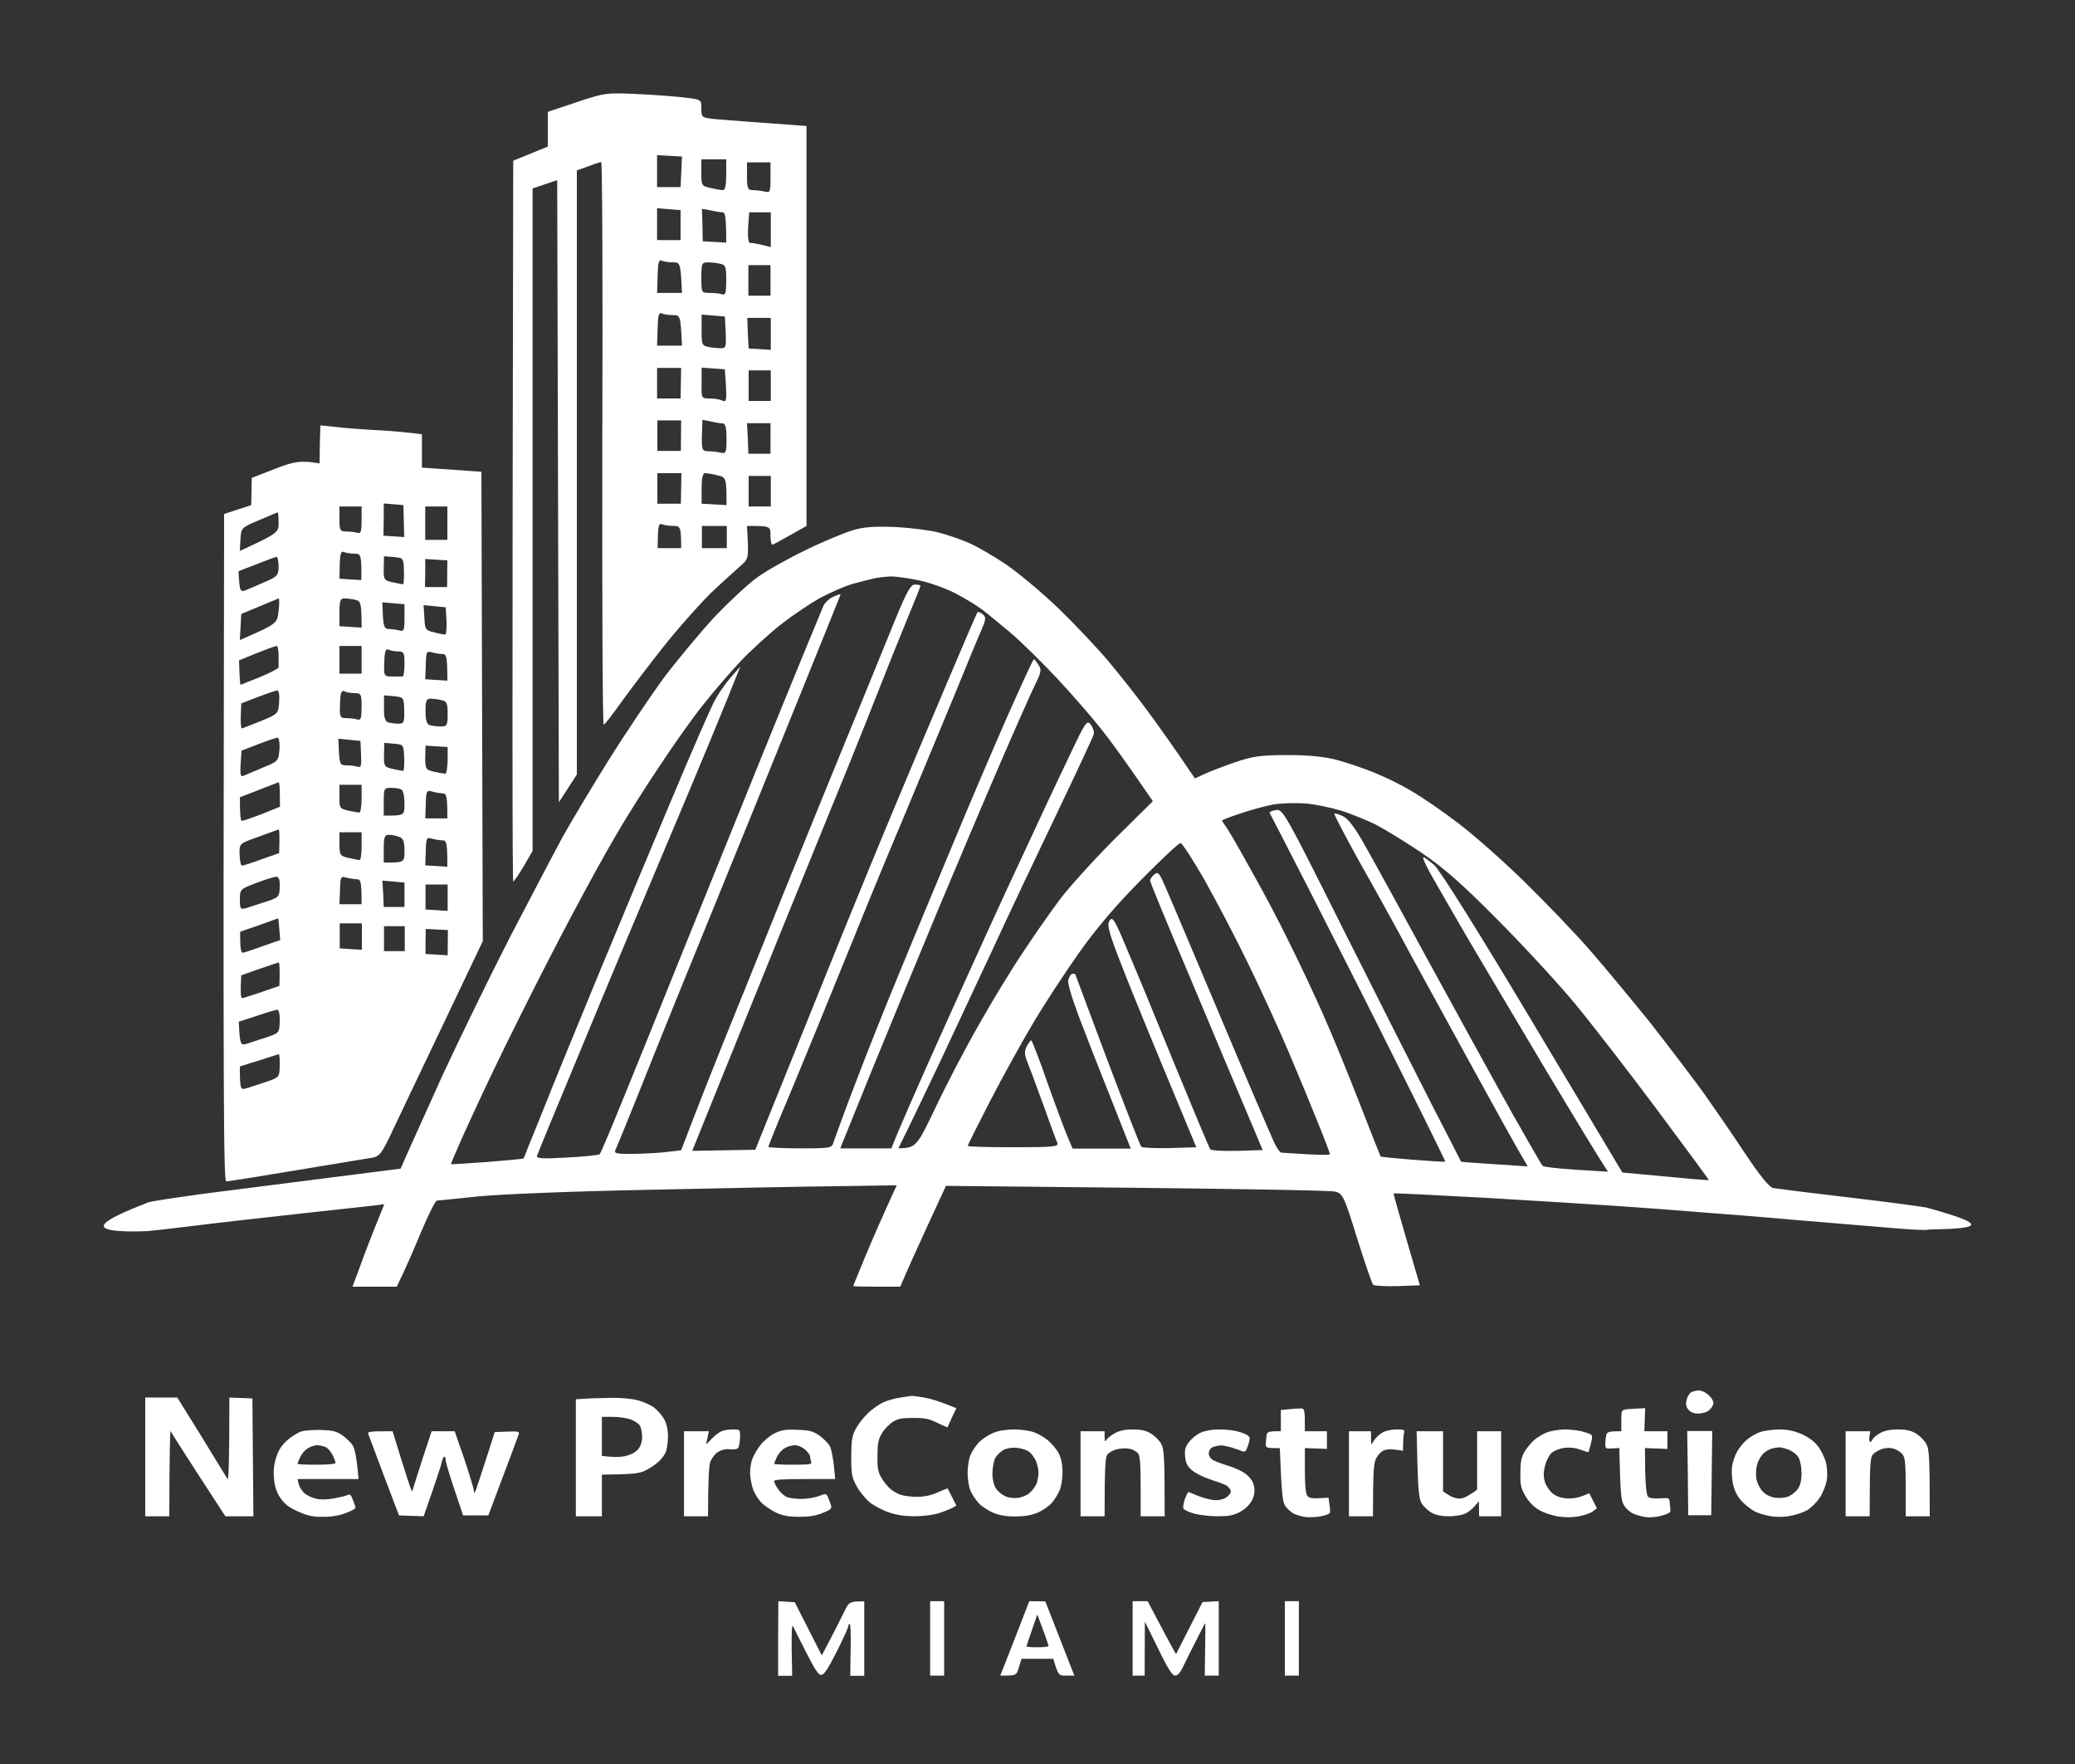
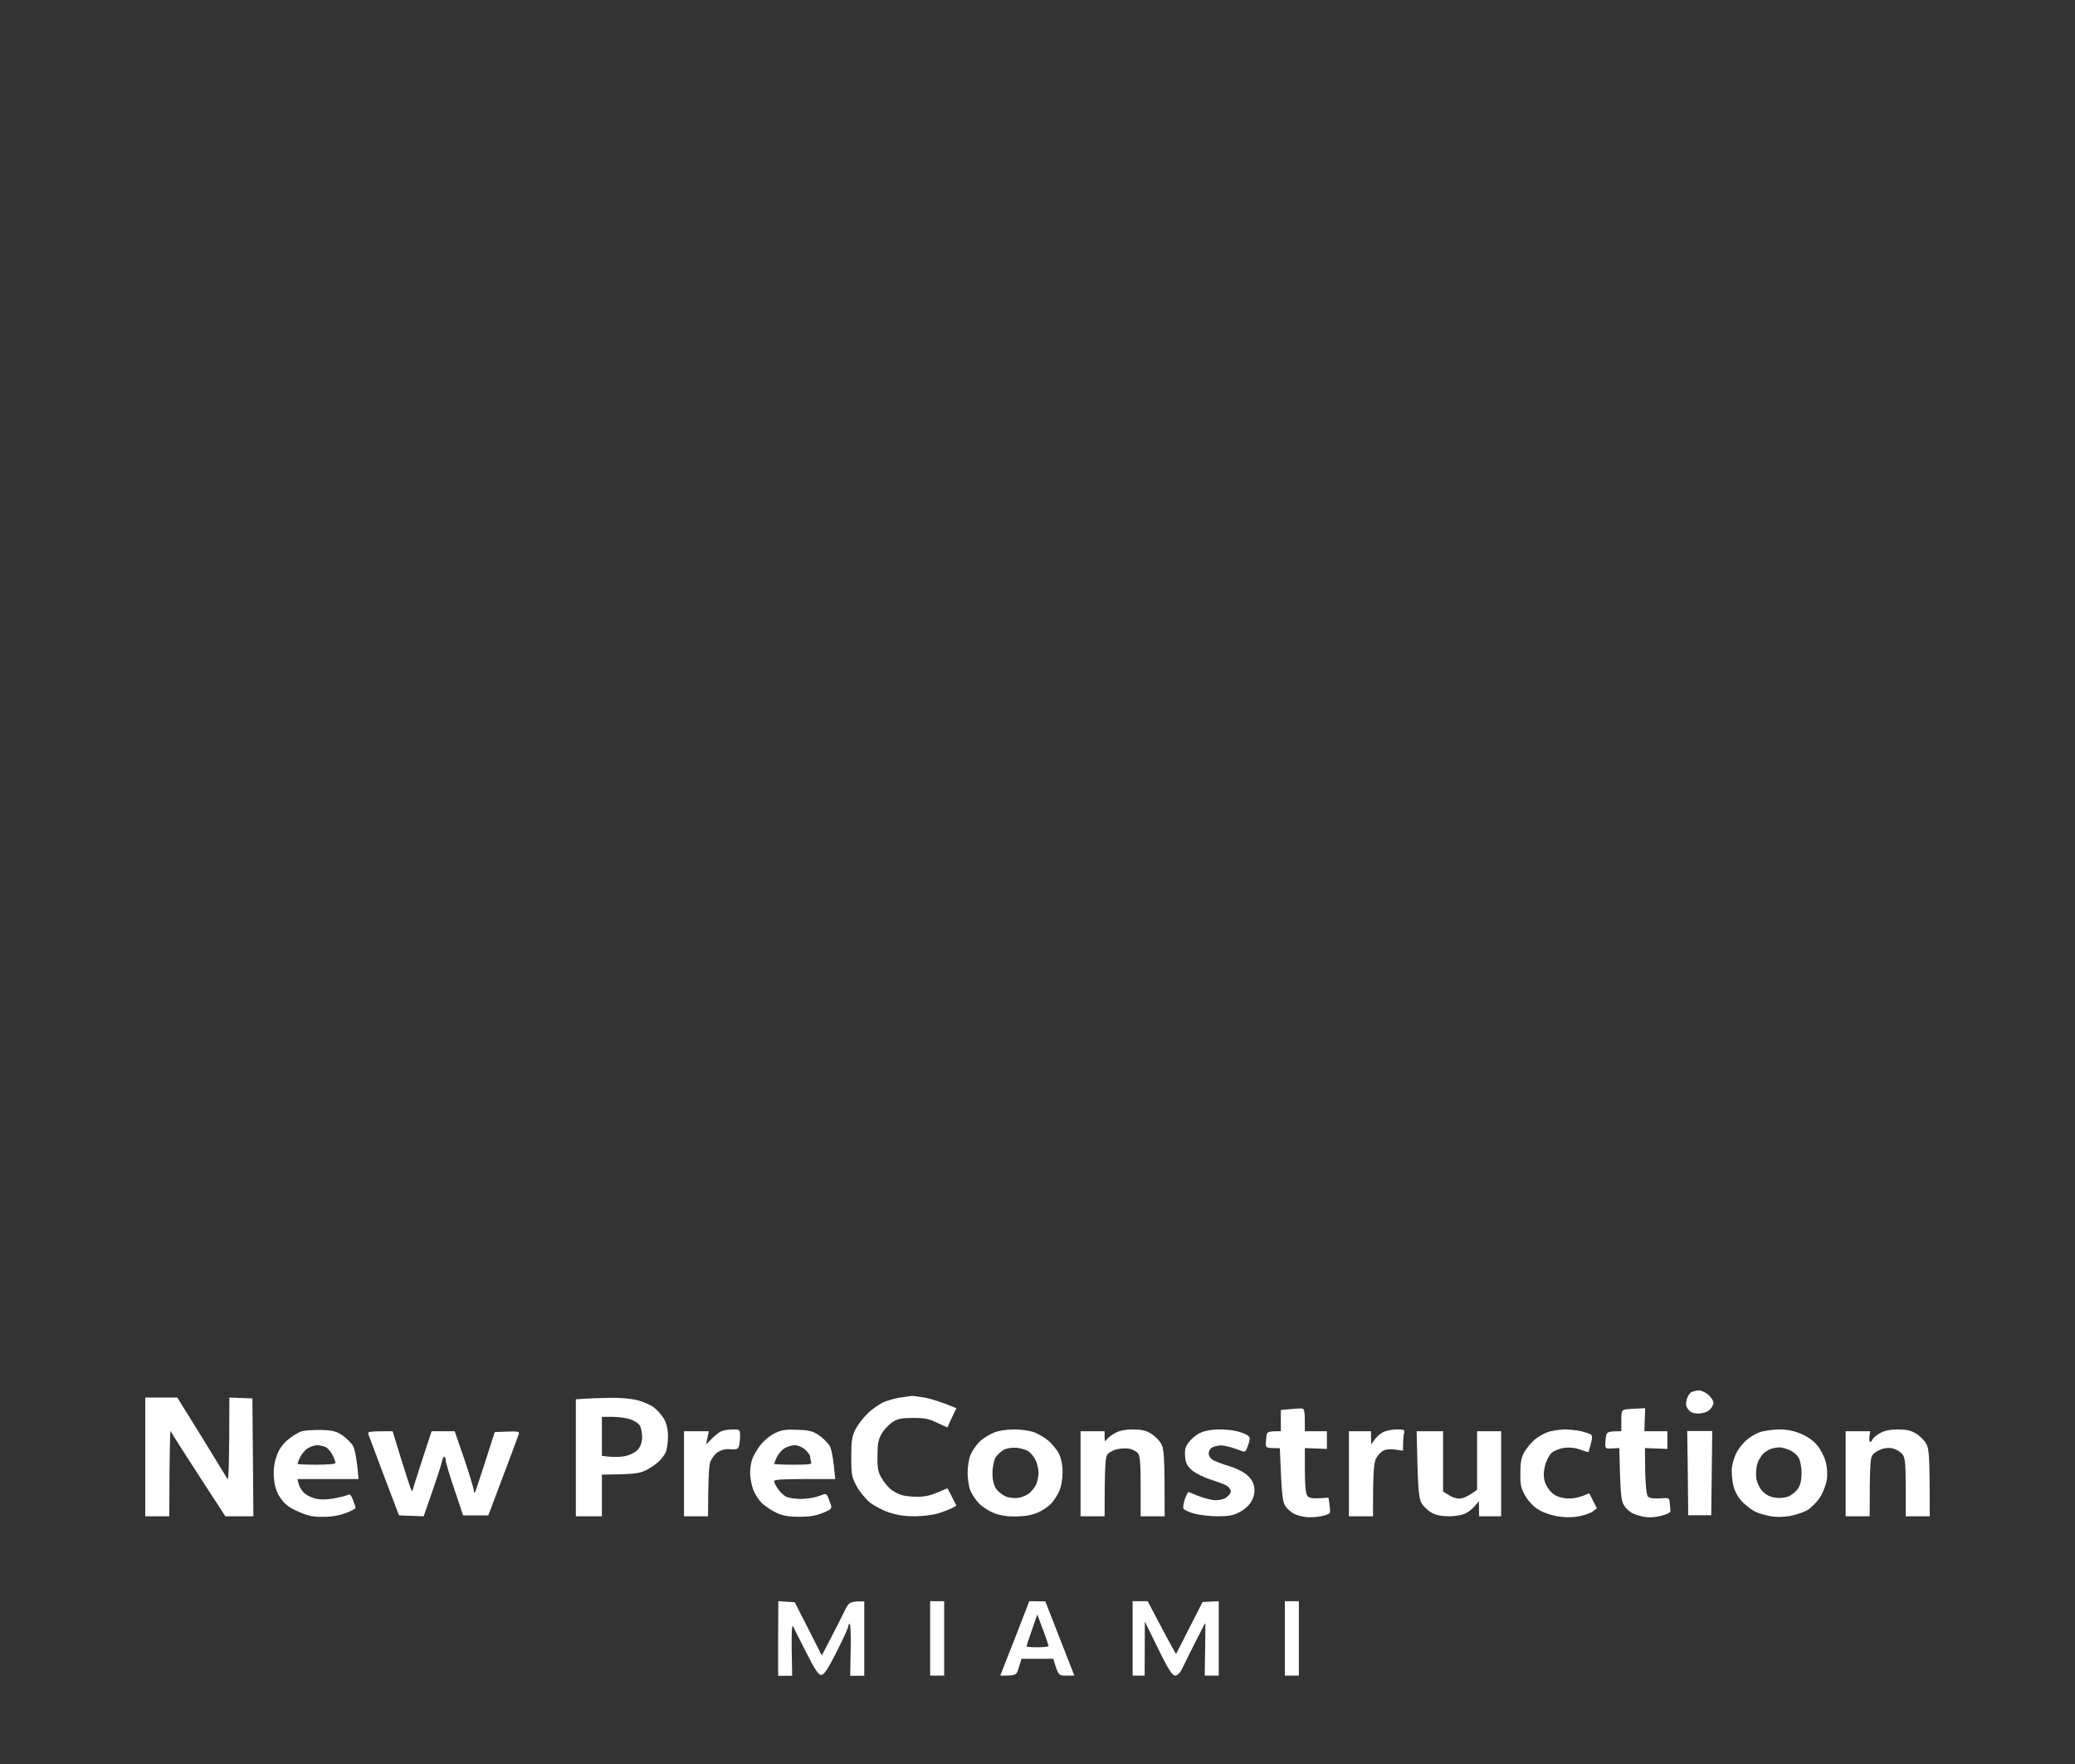
<svg xmlns="http://www.w3.org/2000/svg" width="400" height="340" viewBox="0 0 400 340" fill="none">
  <rect x="0" y="0" width="400" height="340" fill="#333333" stroke="none" />
  <path d="M153.207 308.823L158.419 319.072L160.117 315.826C161.044 314.05 162.241 311.693 162.743 310.634C163.67 308.755 163.747 308.652 166.604 308.652V323H163.901L163.979 317.91C164.056 315.109 163.94 312.889 163.785 312.957C163.631 313.026 163.516 313.299 163.516 313.504C163.514 313.745 162.511 315.931 161.276 318.389C159.578 321.737 158.843 322.83 158.303 322.83C157.762 322.83 157.067 321.77 155.446 318.56C154.25 316.203 153.091 313.949 152.897 313.504C152.627 312.957 152.512 314.255 152.705 323H150.002V315.792L150.041 308.618L153.207 308.823ZM182.009 322.966H179.306V308.618H182.009V322.966ZM201.506 308.652L207.104 322.966H205.56C204.054 322.966 204.015 322.966 203.05 319.721H196.911L196.409 321.36C195.946 322.966 195.908 322.966 192.819 322.966L195.638 315.792L198.417 308.618L201.506 308.652ZM223.938 313.742C225.402 316.538 226.673 318.824 226.717 318.799C226.755 318.731 227.914 316.475 231.813 308.789L234.94 308.618V322.966H232.238L232.315 317.876C232.354 315.077 232.392 312.824 232.315 312.854C232.277 312.889 231.35 314.665 230.269 316.817C229.188 319.003 228.03 321.258 227.76 321.873C227.412 322.522 226.91 322.966 226.523 322.966C226.06 322.965 225.327 321.906 224.015 319.311C223.011 317.295 221.853 314.938 220.694 312.547L220.655 322.966H218.339V308.618H221.234L223.938 313.742ZM250.384 322.966H247.682V308.618H250.384V322.966ZM198.92 314.187C198.341 315.825 197.878 317.258 197.877 317.329C197.877 317.432 198.843 317.5 200.001 317.5C201.198 317.5 202.124 317.397 202.124 317.261C202.123 317.123 201.66 315.689 201.043 314.084L199.962 311.181L198.92 314.187ZM316.983 275.857H321.423V279.273L317.099 279.103L317.138 283.544C317.215 286.379 317.408 288.155 317.678 288.463C317.987 288.759 318.746 288.873 319.956 288.805C321.809 288.668 321.809 288.668 321.887 289.761C321.964 290.375 322.002 291.058 322.002 291.298C322.002 291.537 321.23 291.913 320.265 292.152C319.299 292.426 317.948 292.528 317.176 292.392C316.442 292.289 315.361 291.981 314.782 291.708C314.165 291.435 313.392 290.717 313.045 290.103C312.504 289.248 312.35 287.984 312.157 279.103L310.806 279.171C309.57 279.273 309.454 279.205 309.454 278.316C309.454 277.804 309.532 277.052 309.647 276.608C309.802 275.994 310.111 275.857 312.543 275.857V273.808C312.543 271.826 312.582 271.758 313.624 271.621C314.203 271.587 315.207 271.484 317.138 271.416L316.983 275.857ZM250.5 271.484C251.542 271.416 251.542 271.417 251.542 275.857H255.789V279.273L251.542 279.103V283.373C251.542 286.277 251.697 287.848 252.006 288.292C252.392 288.804 252.894 288.907 256.098 288.668L256.291 290.034C256.407 290.786 256.445 291.503 256.329 291.64C256.252 291.81 255.48 292.084 254.631 292.255C253.782 292.426 252.43 292.494 251.658 292.392C250.848 292.289 249.805 291.981 249.342 291.708C248.84 291.435 248.144 290.82 247.797 290.308C247.256 289.556 247.063 288.36 246.716 279.137L245.365 279.103C244.361 279.103 244.014 278.966 244.014 278.487C244.014 278.18 244.052 277.428 244.129 276.882C244.206 275.96 244.323 275.857 246.909 275.857V271.758L248.184 271.655C248.84 271.587 249.882 271.484 250.5 271.484ZM301.54 275.516C302.621 275.516 304.088 275.687 304.821 275.857C305.554 276.062 306.365 276.301 306.636 276.472C306.983 276.642 306.984 277.087 306.675 278.248L306.629 278.417C306.418 279.195 306.248 279.825 306.212 279.889C306.173 279.923 305.478 279.718 304.629 279.41C303.625 279.034 302.544 278.932 301.54 279.068C300.691 279.171 299.609 279.615 299.107 280.025C298.644 280.47 298.065 281.562 297.833 282.519C297.524 283.714 297.525 284.637 297.795 285.594C298.027 286.345 298.683 287.335 299.262 287.813C299.957 288.394 300.807 288.702 302.042 288.805C303.2 288.873 304.32 288.736 306.366 287.813L307.833 290.718L307.022 291.332C306.559 291.674 305.323 292.084 304.242 292.289C302.968 292.494 301.617 292.494 300.188 292.255C299.03 292.05 297.37 291.504 296.56 290.957C295.672 290.445 294.59 289.317 294.05 288.326C293.2 286.926 293.046 286.174 293.085 283.885C293.085 281.801 293.278 280.845 293.896 279.786C294.359 279.035 295.208 278.009 295.826 277.497C296.405 276.985 297.524 276.336 298.258 276.062C298.991 275.789 300.498 275.55 301.54 275.516ZM342.851 275.516C344.549 275.516 345.708 275.755 347.214 276.37C348.526 276.951 349.607 277.702 350.379 278.658C351.035 279.478 351.73 280.879 351.962 281.836C352.232 282.792 352.31 284.296 352.155 285.252C352.001 286.174 351.422 287.711 350.843 288.6C350.264 289.522 349.144 290.615 348.372 291.094C347.561 291.538 345.978 292.05 344.897 292.221C343.624 292.426 342.233 292.426 341.229 292.221C340.303 292.05 339.105 291.708 338.526 291.435C337.909 291.195 336.828 290.375 336.056 289.658C335.129 288.736 334.512 287.711 334.164 286.447C333.894 285.422 333.778 283.783 333.855 282.86C333.971 281.904 334.434 280.538 334.858 279.786C335.283 279.035 336.133 278.009 336.751 277.497C337.33 276.985 338.449 276.336 339.183 276.062C339.916 275.789 341.577 275.55 342.851 275.516ZM62.014 275.618C64.099 275.686 64.794 275.857 65.952 276.608C66.724 277.155 67.69 278.077 68.037 278.658C68.385 279.273 68.771 280.982 69.118 285.081H57.343L57.574 286.003C57.69 286.549 58.153 287.301 58.616 287.745C59.08 288.189 60.084 288.668 60.817 288.839C61.667 289.078 62.902 289.044 64.215 288.839C65.296 288.634 66.531 288.36 66.917 288.189C67.457 287.916 67.651 288.053 68.037 289.112C68.307 289.795 68.539 290.479 68.539 290.615C68.539 290.786 67.728 291.23 66.725 291.605C65.489 292.084 64.06 292.357 62.361 292.357C60.354 292.392 59.388 292.186 57.535 291.366C55.798 290.615 54.948 290 54.138 288.839C53.366 287.746 52.98 286.687 52.825 285.081C52.671 283.544 52.787 282.28 53.25 280.879C53.675 279.512 54.331 278.522 55.412 277.565C56.261 276.814 57.535 276.062 58.23 275.857C58.887 275.687 60.624 275.584 62.014 275.618ZM149.385 276.233C150.659 275.619 151.47 275.482 153.709 275.584C155.987 275.652 156.682 275.857 157.84 276.608C158.612 277.155 159.577 278.077 159.925 278.658C160.272 279.273 160.658 280.982 161.006 285.081H155.137C150.658 285.081 149.23 285.184 149.23 285.491C149.231 285.731 149.577 286.448 150.002 287.028C150.427 287.643 151.16 288.326 151.662 288.531C152.125 288.736 153.4 288.907 154.442 288.907C155.523 288.907 157.029 288.668 157.84 288.36C159.23 287.814 159.268 287.848 159.615 288.565C159.77 289.01 160.041 289.693 160.195 290.103C160.388 290.786 160.156 290.991 158.612 291.605C157.3 292.152 155.986 292.357 154.056 292.357C152.126 292.357 150.929 292.152 149.81 291.64C148.96 291.264 147.686 290.444 146.991 289.829C146.258 289.146 145.485 287.951 145.138 286.96C144.829 286.003 144.597 284.636 144.597 283.885C144.597 283.133 144.752 281.972 144.983 281.323C145.176 280.674 145.91 279.41 146.566 278.556C147.223 277.702 148.497 276.643 149.385 276.233ZM195.482 275.516C196.795 275.516 198.533 275.755 199.344 276.062C200.116 276.336 201.351 277.053 202.085 277.668C202.78 278.283 203.707 279.375 204.093 280.127C204.556 281.015 204.826 282.28 204.826 283.783C204.826 285.115 204.555 286.653 204.208 287.37C203.899 288.087 203.243 289.112 202.741 289.692C202.278 290.239 201.12 291.059 200.154 291.503C198.957 292.015 197.722 292.255 195.946 292.289C194.248 292.323 192.896 292.118 191.699 291.674C190.734 291.298 189.421 290.478 188.765 289.829C188.147 289.18 187.375 288.053 187.066 287.302C186.758 286.55 186.525 285.012 186.525 283.885C186.525 282.757 186.758 281.22 187.066 280.469C187.375 279.717 188.147 278.59 188.765 277.941C189.421 277.292 190.656 276.507 191.506 276.165C192.471 275.755 193.977 275.516 195.482 275.516ZM38.888 276.95C41.436 281.152 43.714 284.808 43.868 285.081C44.061 285.353 44.216 281.935 44.216 269.366L48.655 269.537L48.849 292.255H43.443L38.27 284.295C35.452 279.958 33.02 276.132 32.903 275.857C32.788 275.584 32.671 279.137 32.633 292.255H28V269.366H34.178L38.888 276.95ZM89.503 281.221C90.507 284.193 91.318 286.926 91.356 287.302C91.356 287.814 91.434 287.848 91.627 287.473C91.743 287.199 92.669 284.5 95.371 276.028L97.804 275.926C99.926 275.857 100.159 275.926 100.005 276.438C99.889 276.779 98.537 280.435 94.136 292.084H89.272L87.611 287.131C86.685 284.398 85.912 281.836 85.912 281.392C85.912 280.982 85.797 280.709 85.643 280.776C85.45 280.845 85.217 281.425 85.102 282.04C84.947 282.689 84.137 285.252 81.666 292.255L76.917 292.084L74.06 284.568C72.515 280.435 71.126 276.779 71.01 276.438C70.817 275.925 71.088 275.857 75.682 275.857L77.342 281.255C78.268 284.193 79.117 286.858 79.272 287.131C79.426 287.541 79.503 287.472 79.619 286.96C79.735 286.584 80.16 285.183 80.585 283.885C81.01 282.552 81.743 280.229 83.21 275.857H87.649L89.503 281.221ZM117.378 269.435C119.54 269.366 121.625 269.571 122.899 269.879C123.98 270.152 125.447 270.801 126.104 271.313C126.798 271.86 127.648 272.851 128.034 273.534C128.497 274.388 128.768 275.584 128.768 276.882C128.768 278.009 128.574 279.342 128.343 279.854C128.15 280.401 127.493 281.255 126.914 281.768C126.335 282.314 125.177 283.066 124.328 283.476C123.131 284.022 122.011 284.158 116.027 284.227V292.255H111.008V269.708L112.475 269.605C113.247 269.537 115.486 269.469 117.378 269.435ZM141.238 275.516C142.628 275.516 142.667 275.55 142.667 276.779C142.667 277.497 142.55 278.385 142.435 278.761C142.28 279.307 141.972 279.41 140.813 279.342C139.81 279.239 139.076 279.445 138.304 279.923C137.725 280.333 137.107 281.221 136.875 281.904C136.682 282.622 136.489 285.253 136.489 292.255H131.856V275.857H136.644L136.104 278.419L137.185 277.326C137.764 276.745 138.574 276.097 138.999 275.892C139.424 275.687 140.428 275.516 141.238 275.516ZM175.677 269.059C175.909 269.024 177.028 269.161 178.187 269.366C179.345 269.571 181.236 270.118 184.363 271.416L183.515 273.192C183.052 274.182 182.666 275.036 182.665 275.105C182.626 275.14 181.777 274.764 180.696 274.252C179.113 273.466 178.302 273.295 176.062 273.295C173.901 273.295 173.129 273.432 172.125 274.047C171.43 274.491 170.464 275.482 170.001 276.268C169.306 277.429 169.152 278.317 169.152 280.64C169.114 282.963 169.268 283.817 169.963 284.91C170.388 285.662 171.198 286.618 171.7 287.028C172.163 287.438 173.051 287.916 173.669 288.121C174.248 288.326 175.638 288.497 176.758 288.497C178.148 288.497 179.384 288.258 180.696 287.677C181.777 287.199 182.665 286.857 182.665 286.892C182.705 286.928 183.091 287.681 184.363 290.205L183.515 290.684C183.013 290.923 181.815 291.401 180.812 291.708C179.769 292.015 177.762 292.255 176.256 292.255C174.403 292.255 172.858 292.015 171.353 291.503C170.117 291.093 168.457 290.205 167.646 289.556C166.836 288.872 165.677 287.472 165.137 286.447C164.21 284.773 164.095 284.158 164.095 280.811C164.095 277.736 164.249 276.78 164.905 275.516C165.33 274.662 166.372 273.295 167.222 272.476C168.032 271.656 169.422 270.699 170.271 270.289C171.121 269.913 172.589 269.503 173.554 269.366L175.677 269.059ZM218.339 275.516C219.922 275.516 220.81 275.687 221.813 276.268C222.547 276.712 223.474 277.599 223.821 278.248C224.4 279.273 224.517 280.435 224.517 292.255H219.883V286.516C219.883 282.28 219.768 280.639 219.382 280.127C219.073 279.751 218.339 279.342 217.722 279.239C217.104 279.103 216.023 279.171 215.289 279.342C214.556 279.513 213.706 279.99 213.436 280.4C213.088 280.947 212.934 282.724 212.934 292.255H208.301V275.857H212.934V276.95C212.972 277.873 213.011 277.975 213.32 277.463C213.552 277.155 214.286 276.575 214.98 276.199C215.791 275.755 216.91 275.516 218.339 275.516ZM234.94 275.516C236.099 275.516 237.681 275.652 238.415 275.857C239.148 276.028 240.075 276.369 240.423 276.608C241.002 276.984 241.041 277.224 240.616 278.521C240.269 279.615 239.998 279.923 239.573 279.752C239.264 279.615 238.377 279.307 237.644 279.068C236.91 278.829 235.906 278.624 235.442 278.59C234.94 278.59 234.207 278.761 233.782 278.932C233.319 279.137 233.01 279.615 233.01 280.127C233.01 280.639 233.358 281.153 233.898 281.46C234.362 281.699 235.713 282.211 236.871 282.553C238.029 282.894 239.574 283.612 240.269 284.192C241.157 284.944 241.62 285.662 241.774 286.618C241.929 287.575 241.774 288.395 241.272 289.317C240.809 290.137 239.921 290.956 238.994 291.435C237.797 292.084 236.871 292.255 234.747 292.255C233.28 292.255 231.234 292.015 230.23 291.742C229.188 291.469 228.262 291.025 228.146 290.786C227.991 290.581 228.146 289.727 228.416 288.907C228.725 288.122 229.034 287.506 229.149 287.574C229.265 287.643 230.037 287.95 230.887 288.292C231.736 288.634 233.049 289.01 233.782 289.112C234.683 289.226 235.494 289.101 236.215 288.736C236.794 288.395 237.256 287.848 237.257 287.473C237.257 287.097 236.871 286.584 236.407 286.311C235.905 286.037 234.477 285.525 233.203 285.115C231.929 284.705 230.385 283.92 229.729 283.339C228.841 282.553 228.531 281.904 228.454 280.708C228.338 279.444 228.493 278.829 229.227 277.907C229.728 277.258 230.732 276.438 231.466 276.131C232.277 275.755 233.666 275.516 234.94 275.516ZM269.225 275.516C270.692 275.516 270.846 275.584 270.653 276.268C270.538 276.712 270.46 277.634 270.46 279.615L269.031 279.41C268.182 279.274 267.178 279.342 266.715 279.581C266.213 279.786 265.557 280.503 265.248 281.152C264.823 282.041 264.669 283.646 264.669 292.255H260.036V275.857H264.283L264.321 278.419L264.978 277.497C265.325 276.985 266.059 276.336 266.6 276.062C267.14 275.755 268.298 275.516 269.225 275.516ZM278.182 287.473L279.263 288.155C279.842 288.565 280.769 288.873 281.387 288.839C281.966 288.839 282.97 288.463 284.745 287.131V275.857H289.378V292.255H285.131L285.093 289.352L284.243 290.342C283.78 290.888 282.931 291.537 282.352 291.776C281.734 292.05 280.344 292.255 279.263 292.255C277.899 292.255 276.805 292.027 275.981 291.571C275.286 291.196 274.437 290.376 274.051 289.761C273.549 288.907 273.395 287.335 273.24 282.245L273.086 275.857H278.182V287.473ZM365.822 275.516C367.405 275.516 368.294 275.687 369.298 276.268C370.031 276.712 370.957 277.599 371.305 278.248C371.884 279.273 372 280.435 372 292.255H367.367V286.687C367.367 282.314 367.251 280.981 366.788 280.366C366.479 279.956 365.745 279.444 365.166 279.273C364.394 279 363.699 279.034 362.812 279.273C362.117 279.512 361.306 279.991 360.997 280.4C360.534 280.981 360.418 282.348 360.418 292.255H355.784V275.857H360.533L360.379 276.882C360.302 277.428 360.34 277.907 360.533 277.907C360.688 277.907 360.881 277.668 360.997 277.395C361.113 277.121 361.769 276.575 362.464 276.199C363.275 275.755 364.394 275.516 365.822 275.516ZM329.878 292.05H325.438L325.361 283.953L325.245 275.823H330.071L329.878 292.05ZM196.14 279.068C195.174 278.966 194.209 279.103 193.553 279.41C192.974 279.718 192.24 280.401 191.893 280.947C191.584 281.528 191.314 282.86 191.313 283.953C191.313 285.217 191.584 286.277 192.009 286.926C192.395 287.506 193.245 288.155 193.862 288.429C194.519 288.702 195.561 288.805 196.333 288.702C197.105 288.565 198.07 288.155 198.533 287.711C198.997 287.301 199.576 286.515 199.808 286.003C200.001 285.49 200.193 284.534 200.193 283.851C200.193 283.202 199.962 282.176 199.691 281.562C199.383 280.947 198.843 280.161 198.418 279.854C198.032 279.512 196.989 279.171 196.14 279.068ZM342.967 278.966C342.696 278.966 342.118 279.068 341.693 279.171C341.269 279.239 340.535 279.649 340.033 280.059C339.57 280.469 338.99 281.391 338.759 282.143C338.527 282.894 338.45 284.159 338.565 284.979C338.72 285.764 339.222 286.891 339.763 287.438C340.419 288.121 341.23 288.531 342.195 288.668C343.044 288.804 344.086 288.702 344.781 288.429C345.399 288.155 346.211 287.506 346.597 286.926C347.06 286.277 347.291 285.217 347.291 283.953C347.291 282.86 347.059 281.528 346.712 280.947C346.403 280.367 345.553 279.718 344.781 279.41C344.048 279.137 343.237 278.932 342.967 278.966ZM61.126 278.556C60.624 278.556 59.813 278.829 59.312 279.171C58.771 279.479 58.154 280.264 57.845 280.879C57.575 281.493 57.343 282.074 57.343 282.143C57.343 282.245 59.003 282.313 61.011 282.313C63.211 282.313 64.679 282.177 64.679 281.972C64.678 281.801 64.447 281.117 64.1 280.435C63.791 279.786 63.173 279.102 62.748 278.897C62.323 278.727 61.589 278.556 61.126 278.556ZM153.207 278.556C152.628 278.556 151.701 278.829 151.199 279.171C150.659 279.479 150.041 280.264 149.732 280.879C149.462 281.493 149.231 282.074 149.23 282.143C149.23 282.245 150.891 282.313 152.898 282.313C155.987 282.313 156.566 282.245 156.373 281.801C156.296 281.527 156.18 281.084 156.18 280.776C156.18 280.503 155.755 279.888 155.215 279.41C154.674 278.932 153.825 278.556 153.207 278.556ZM116.027 280.605C118.266 280.913 119.656 280.845 120.583 280.64C121.587 280.401 122.514 279.922 123.016 279.342C123.518 278.727 123.788 277.873 123.788 276.95C123.749 276.13 123.595 275.174 123.363 274.798C123.17 274.422 122.398 273.91 121.626 273.603C120.893 273.329 119.348 273.09 118.151 273.09H116.027V280.605ZM327.523 268C327.987 268 328.797 268.376 329.338 268.854C329.878 269.333 330.303 270.016 330.303 270.392C330.303 270.767 329.956 271.382 329.531 271.758C329.068 272.168 328.257 272.441 327.407 272.441C326.442 272.441 325.902 272.236 325.438 271.655C325.014 271.143 324.937 270.562 325.13 269.811C325.284 269.196 325.67 268.547 326.018 268.342C326.365 268.171 327.022 268 327.523 268Z" fill="white" />
-   <path d="M164.481 102.175C166.615 101.532 168.855 101.425 172.748 101.586C175.681 101.746 179.415 102.229 181.015 102.657C182.615 103.085 185.174 103.941 186.614 104.584C188.108 105.173 191.308 107.046 193.814 108.706C196.321 110.419 200.961 114.274 204.161 117.379C207.361 120.484 211.681 125.087 213.761 127.55C215.841 130.066 219.307 134.402 221.334 137.185C223.414 140.023 226.294 144.038 230.348 150.034L232.215 149.178C233.228 148.696 235.895 147.678 238.081 146.929C241.494 145.751 243.041 145.537 248.214 145.537C252.481 145.537 255.414 145.858 257.814 146.501C259.734 147.036 262.828 148.053 264.748 148.856C266.668 149.606 269.921 151.158 271.947 152.389C274.027 153.567 278.081 156.351 281.015 158.599C283.948 160.794 289.708 165.879 293.761 169.841C297.867 173.856 303.627 179.852 306.561 183.224C309.547 186.651 314.72 192.914 318.134 197.143C321.494 201.426 326.081 207.475 328.321 210.526C330.508 213.631 334.241 219.039 336.534 222.518C339.201 226.533 341.121 228.889 341.814 228.996C342.403 229.103 349.229 229.959 357.015 230.869C364.801 231.779 371.361 232.69 371.574 232.797C371.792 232.905 379.999 234.991 380.001 236.008C380.001 237.078 371.79 236.865 371.574 237.025C371.361 237.132 368.641 237.025 365.548 236.758C362.455 236.49 354.081 235.794 346.881 235.205C339.681 234.563 330.827 233.867 327.147 233.599C323.467 233.278 316.747 232.797 312.214 232.475C307.68 232.154 296.054 231.458 286.348 230.869C276.694 230.334 268.694 229.959 268.641 230.013C268.589 230.073 269.711 234.093 273.708 247.732L269.388 247.892C266.988 247.946 264.854 247.839 264.694 247.625C264.481 247.41 263.094 243.342 261.601 238.632C259.147 230.656 258.828 230.066 257.441 229.691C256.641 229.424 239.414 229.103 182.348 228.567L178.668 236.544C176.641 240.934 174.668 245.323 173.548 248H169.015C166.508 248 164.481 247.946 164.481 247.892C164.483 247.781 165.549 245.213 166.828 242.111C168.108 239.06 169.975 234.723 172.855 228.46L162.135 228.621C156.268 228.674 139.788 228.995 125.548 229.316C111.148 229.584 96.375 230.173 92.215 230.601L91.523 230.674C87.716 231.071 84.519 231.404 84.215 231.404C83.948 231.404 82.507 234.242 81.067 237.722C79.627 241.148 78.028 244.895 76.481 248H67.948L69.388 244.145C70.134 242.004 71.521 238.417 74.081 232.1L72.481 232.314C71.692 232.413 66.162 233.015 59.895 233.698L58.348 233.867C51.468 234.616 41.975 235.687 37.281 236.276C32.591 236.865 28.593 237.292 28.375 237.293C28.162 237.293 19.895 237.721 20.001 236.276C20.054 234.831 28.322 231.94 28.482 231.779C28.644 231.618 33.549 230.869 39.414 230.066C45.281 229.317 56.214 227.925 77.228 225.248L78.401 222.571C79.042 221.125 82.135 214.273 85.281 207.314C88.481 200.408 94.348 188.363 98.348 180.548C102.401 172.786 106.935 164.114 108.481 161.276C110.028 158.492 113.974 151.907 117.228 146.661C120.481 141.468 125.334 134.242 128.001 130.601C130.721 127.015 135.148 121.715 137.868 118.77C140.641 115.88 144.321 112.454 146.081 111.222C147.841 109.938 152.054 107.581 155.414 105.975C158.774 104.316 162.881 102.656 164.481 102.175ZM64.481 82.261C65.975 82.475 69.601 82.743 72.534 82.903C75.468 83.064 78.668 83.331 81.335 83.706V90.13L85.228 90.397C87.308 90.558 89.921 90.719 92.801 90.933L93.067 181.404L85.548 197.197C81.388 205.869 76.962 215.237 75.682 217.914C73.548 222.464 73.174 222.892 71.628 223.16C70.668 223.321 64.107 224.391 57.067 225.569C50.028 226.747 43.949 227.711 43.628 227.711C43.095 227.711 42.988 214.541 43.201 99.07L48.428 97.357L48.534 92.111L53.067 90.345C56.641 88.953 58.028 88.685 61.602 89.327L61.654 85.634L61.761 81.993L64.481 82.261ZM251.572 154.85C249.652 154.743 246.933 154.798 245.439 155.065C243.999 155.333 241.172 156.082 239.146 156.778C237.177 157.419 235.579 158.06 235.572 158.116C235.572 158.223 235.999 158.92 236.586 159.722C237.119 160.526 239.253 164.219 241.279 167.913C243.359 171.553 246.613 177.71 248.48 181.564C250.399 185.365 253.332 191.628 255.039 195.482C256.746 199.283 259.892 206.992 262.079 212.613C264.266 218.181 266.079 222.838 266.133 222.891C266.186 222.999 269.012 223.266 272.372 223.534C275.73 223.801 278.555 223.962 278.612 223.909C278.666 223.855 274.452 215.29 269.226 204.851C263.999 194.359 256.373 179.315 252.319 171.392C248.266 163.47 244.853 156.831 244.746 156.671C244.693 156.51 245.226 156.243 245.973 156.136C247.253 155.868 247.733 156.672 258.826 178.888C265.173 191.521 272.906 206.831 275.999 212.881C279.092 218.876 281.652 223.855 281.652 223.909C281.706 223.963 284.586 224.176 288.105 224.39L294.506 224.819C292.319 221.179 288.479 214.165 284.532 206.992C280.586 199.765 275.04 189.648 272.213 184.509C269.44 179.316 264.852 171.018 262.025 166.039C259.253 161.009 257.067 156.888 257.226 156.778C257.332 156.725 258.079 156.939 258.879 157.313C259.892 157.795 261.279 159.615 263.199 163.095C264.799 165.878 270.452 176.211 275.839 186.114C281.226 195.964 288.159 208.599 291.306 214.22C294.452 219.786 297.172 224.55 297.386 224.712C297.546 224.926 300.479 225.248 303.839 225.462L309.973 225.836C308.373 223.48 303.359 215.183 297.813 205.922C292.266 196.607 285.546 185.311 282.879 180.761C280.212 176.157 277.119 170.804 275.999 168.823C274.879 166.842 274.133 165.236 274.399 165.236C274.613 165.237 275.52 165.933 276.48 166.735C277.494 167.593 285.12 179.745 295.466 197.089L312.746 225.997C325.701 227.228 329.437 227.549 329.439 227.442C329.439 227.389 324.906 221.232 319.359 213.791C313.813 206.35 306.666 197.143 303.52 193.342C300.32 189.487 293.652 182.26 288.639 177.227C281.812 170.322 278.186 167.163 273.973 164.326C270.88 162.238 266.933 159.83 265.173 158.92C263.413 158.063 260.426 156.832 258.506 156.243C256.586 155.654 253.492 155.011 251.572 154.85ZM171.572 111.114C170.559 111.168 169.173 111.329 168.48 111.489C167.786 111.65 166.026 112.077 164.48 112.506C162.933 112.934 160.159 114.165 158.239 115.182C156.319 116.2 152.853 118.556 150.506 120.376C148.159 122.25 144.692 125.408 142.772 127.442C140.852 129.477 137.653 133.17 135.68 135.686C133.653 138.149 129.813 143.609 127.093 147.731C124.32 151.853 120.533 157.849 118.666 161.114C116.746 164.326 113.066 171.071 110.399 176.103C107.733 181.082 103.092 190.129 100.105 196.179C97.066 202.174 92.853 211.008 90.72 215.719C88.535 220.426 86.882 224.331 86.933 224.39C86.986 224.444 90.133 224.23 93.973 223.963C97.759 223.642 100.905 223.374 100.959 223.266C100.96 223.21 102.614 219.089 104.64 214.112C106.613 209.08 111.626 196.928 115.68 187.078C119.786 177.174 126.026 162.239 129.546 153.888C133.066 145.483 136.639 137.293 137.439 135.686C138.239 134.027 139.786 131.778 140.853 130.6L142.719 128.459C139.785 135.9 134.666 148.213 129.439 160.579C124.213 172.945 116.266 191.842 111.839 202.602C107.359 213.309 103.626 222.41 103.52 222.785C103.36 223.32 104.64 223.374 109.279 223.106C112.585 222.946 115.465 222.624 115.626 222.464C115.786 222.25 117.76 217.646 119.946 212.239C122.186 206.779 126.826 195.322 130.239 186.81C133.706 178.245 141.386 159.241 147.359 144.519C153.333 129.798 158.506 117.27 158.772 116.681C159.093 116.093 159.946 115.29 160.746 114.969C161.492 114.648 162.079 114.434 162.026 114.594C162.026 114.701 158.346 123.748 153.919 134.722C149.492 145.697 142.293 163.363 137.973 173.963L137.34 175.514C133.082 185.962 127.483 199.699 124.64 206.886C121.654 214.378 118.987 220.908 118.72 221.446C118.293 222.303 118.559 222.41 121.546 222.41C123.412 222.41 126.345 222.249 128.105 222.089L131.306 221.714C134.506 213.309 137.28 206.297 139.52 200.729C141.813 195.108 147.2 181.725 151.52 171.018C155.893 160.258 161.225 147.143 163.412 141.843C165.599 136.543 169.173 127.763 171.359 122.41C174.612 114.328 175.466 112.667 176.372 112.667C176.959 112.667 177.439 112.774 177.439 112.934C177.439 113.043 176.266 115.987 174.826 119.466C173.386 122.945 171.093 128.673 169.706 132.206C168.319 135.739 165.706 142.324 163.839 146.928C161.972 151.478 156.479 164.969 151.626 176.907C146.826 188.791 140.746 203.78 138.133 210.204L133.439 221.821L145.6 221.607C148.8 213.684 153.652 201.639 158.452 189.755C163.252 177.817 169.545 162.506 172.372 155.761C175.199 148.962 179.946 137.774 182.879 130.868C185.81 123.913 188.316 118.135 188.426 118.02C188.532 117.86 188.959 118.02 189.439 118.394C190.133 118.983 190.079 119.358 189.119 121.606C188.479 122.998 186.132 128.727 183.839 134.347C181.546 139.915 176.959 150.889 173.706 158.705C170.399 166.467 165.226 179.155 162.133 186.81C159.04 194.466 154.613 205.226 152.319 210.74C149.973 216.254 148.105 220.912 148.105 221.072C148.113 221.179 150.884 221.34 154.239 221.34C160.159 221.34 160.372 221.286 160.692 220.108C160.906 219.466 162.773 214.326 164.906 208.759C167.04 203.138 170.88 193.502 173.439 187.346C175.999 181.136 180.585 170.055 183.679 162.721C186.719 155.333 191.466 144.305 194.133 138.202C196.852 132.101 199.144 127.071 199.306 127.067C199.466 127.067 199.84 127.602 200.213 128.191C200.799 129.048 200.693 129.637 199.626 131.778C198.933 133.17 195.946 139.861 193.013 146.66C190.079 153.405 184.639 166.307 180.853 175.301C177.119 184.241 171.359 198.266 167.999 206.457L161.973 221.34H171.839C173.012 218.235 177.333 208.385 182.239 197.517C187.146 186.597 193.706 172.143 196.906 165.397C200.053 158.599 204.159 149.819 206.079 145.857C209.279 139.059 209.546 138.684 210.293 139.701C210.72 140.29 210.986 141.093 210.826 141.575C210.718 142.006 207.571 148.75 203.839 156.564C200.106 164.327 194.399 176.372 191.199 183.331C187.946 190.237 183.466 199.872 181.173 204.744C178.88 209.562 176.159 215.29 175.093 217.431L173.173 221.34C176.586 221.233 176.692 221.125 180.372 213.417C182.399 209.134 186.132 201.961 188.692 197.517C191.199 193.074 194.986 186.81 197.173 183.598C199.306 180.333 202.506 175.782 204.266 173.427C206.026 171.071 210.773 165.825 214.826 161.757L222.239 154.423C216.959 146.714 214.026 142.699 212.266 140.504C210.506 138.255 206.719 133.919 203.786 130.761C200.853 127.656 196.799 123.641 194.772 121.928C192.693 120.215 190.186 118.127 189.173 117.378C188.16 116.628 185.865 115.236 184.105 114.326C182.346 113.416 179.199 112.292 177.173 111.864C175.093 111.436 172.586 111.061 171.572 111.114ZM227.572 162.506C227.198 162.507 223.785 165.719 219.946 169.626C215.253 174.337 211.252 179.048 207.999 183.652C205.279 187.506 201.279 193.609 199.093 197.303C196.906 200.996 193.173 207.742 190.826 212.292C188.481 216.84 186.562 220.693 186.56 220.857C186.506 221.018 190.506 221.125 195.306 221.125C202.932 221.125 204.106 221.018 203.839 220.322C203.625 219.893 202.453 216.628 201.173 213.096C199.893 209.562 198.506 205.815 198.079 204.798C197.492 203.352 197.439 202.656 197.919 201.692C198.239 201.05 198.666 200.515 198.772 200.514C198.932 200.514 200.372 204.209 201.919 208.706C203.519 213.203 205.279 217.86 205.813 219.144L206.772 221.392H217.973C213.973 211.221 211.146 204.209 209.226 199.177C206.879 193.235 205.759 189.648 205.919 188.898C206.132 188.202 206.506 187.667 206.772 187.667C207.092 187.667 207.305 187.72 207.306 187.827C207.306 187.881 210.079 195.269 213.439 204.263C216.853 213.256 219.786 220.804 219.999 221.018C220.213 221.232 222.666 221.339 225.492 221.286L230.612 221.125C224.906 207.421 220.959 197.892 218.186 191.04C213.866 180.227 213.28 178.46 213.866 177.496C214.453 176.532 214.826 177.121 217.279 183.01C218.826 186.597 222.986 196.661 226.506 205.333C230.078 214.003 233.117 221.336 233.332 221.554C233.545 221.768 235.893 221.875 238.56 221.821L243.412 221.661C238.665 210.473 233.813 198.908 229.546 188.737C225.226 178.567 221.707 170.055 221.706 169.733C221.706 169.466 222.026 168.93 222.506 168.556C223.199 167.967 223.466 168.235 224.426 170.43C225.066 171.823 229.866 183.171 235.146 195.697C240.425 208.223 245.172 219.25 245.652 220.268C246.132 221.286 246.719 222.089 246.933 222.142C247.147 222.196 249.333 222.303 251.839 222.464C254.345 222.624 256.37 222.624 256.372 222.464C256.372 222.303 255.359 219.573 254.025 216.307C252.745 213.095 250.185 206.939 248.372 202.656C246.559 198.373 243.092 190.825 240.639 185.793C238.239 180.814 234.4 173.534 232.213 169.626C229.973 165.718 227.892 162.506 227.572 162.506ZM53.706 203.191C53.599 203.245 51.84 203.78 49.866 204.423L46.239 205.547C46.239 209.936 46.346 210.097 47.466 209.776C48.106 209.562 49.813 209.027 51.253 208.545C53.812 207.688 53.866 207.635 53.919 205.44C53.972 204.156 53.866 203.192 53.706 203.191ZM53.44 194.626C53.173 194.626 51.359 195.161 49.492 195.804L46.026 196.929C46.24 201.318 46.346 201.478 47.466 201.211C48.106 200.997 49.813 200.461 51.253 199.979C53.813 199.123 53.866 199.069 53.919 196.875C53.972 195.59 53.759 194.573 53.44 194.626ZM53.706 185.525C53.599 185.525 51.893 186.114 49.973 186.757L46.506 187.988C46.293 191.414 46.453 192.431 46.666 192.378C46.88 192.378 48.587 191.842 50.453 191.2L53.866 190.022C53.973 186.49 53.866 185.472 53.706 185.525ZM82.026 181.457V183.866L86.293 184.134L86.346 179.263L82.079 179.048L82.026 181.457ZM53.6 177.014C53.546 177.014 51.84 177.656 49.866 178.352L46.293 179.583C46.293 183.544 46.453 183.812 47.199 183.545C47.733 183.384 49.493 182.796 51.093 182.207L54.026 181.189C53.76 177.875 53.653 176.963 53.6 177.014ZM74.026 178.513V183.331H78.026V178.513H74.026ZM65.492 177.977V182.796L69.76 183.063V177.977H65.492ZM82.026 170.482V175.301L86.293 175.568V170.482H82.026ZM53.173 168.983C52.746 169.037 50.986 169.572 49.333 170.215C46.346 171.339 46.239 171.393 46.239 173.374C46.239 175.194 46.346 175.354 47.466 175.033C48.106 174.819 49.813 174.283 51.253 173.802C53.759 172.999 53.866 172.838 53.919 170.965C53.972 169.466 53.759 168.983 53.173 168.983ZM73.866 172.249L73.973 174.819H77.973V170.108L73.706 169.733L73.866 172.249ZM66.72 169.144C65.706 168.823 65.599 169.037 65.546 171.554L65.439 174.283H69.706C69.706 169.947 69.546 169.466 68.799 169.466C68.266 169.466 67.359 169.305 66.72 169.144ZM111.201 19.68C116.641 17.86 116.961 17.86 122.935 18.128C126.295 18.288 130.455 18.61 132.161 18.824C135.201 19.199 135.201 19.198 135.201 20.911C135.201 22.624 135.308 22.678 137.708 22.946C139.148 23.053 142.188 23.321 144.534 23.481C146.881 23.642 150.294 23.909 155.468 24.284V101.372L152.428 103.085C150.721 104.048 149.174 104.905 148.961 104.959C148.694 105.065 148.534 104.263 148.534 103.246C148.534 101.372 148.481 101.372 144.001 101.372L144.161 104.584C144.268 107.635 144.161 107.903 142.562 109.241C141.602 110.098 139.148 112.292 137.121 114.22C135.148 116.147 131.041 120.698 128.107 124.391C125.174 128.085 121.441 133.01 119.788 135.312C118.135 137.614 116.641 139.595 116.374 139.702C116.161 139.776 116.054 115.431 116.107 85.58C116.214 55.711 116.108 31.248 115.895 31.243C115.628 31.243 114.508 31.618 111.201 32.849V149.284L107.734 154.638L107.414 34.724L102.668 36.329V164.006L100.961 166.95C100.001 168.556 99.095 169.894 98.935 169.894C98.775 169.894 98.721 138.631 98.935 30.975L105.602 28.246V21.554L111.201 19.68ZM83.253 161.649C82.24 161.328 82.132 161.543 82.079 164.058L81.973 166.789L86.239 167.056C86.239 162.453 86.079 161.971 85.333 161.971C84.8 161.971 83.893 161.81 83.253 161.649ZM53.706 159.883C53.546 159.936 53.066 160.097 52.64 160.258C52.213 160.418 50.559 161.008 48.959 161.597C46.186 162.613 46.132 162.667 46.186 164.701C46.239 165.879 46.399 166.843 46.666 166.843C46.88 166.843 48.587 166.307 50.453 165.611L53.812 164.433C53.919 160.901 53.866 159.883 53.706 159.883ZM74.986 160.9C74.133 160.9 73.973 161.329 73.973 163.577V166.254C77.973 166.254 77.973 166.253 77.973 164.005C77.973 162.292 77.759 161.596 77.013 161.328C76.48 161.114 75.573 160.9 74.986 160.9ZM65.439 160.419V162.667C65.439 164.808 65.546 164.969 67.145 165.344C68.106 165.558 69.066 165.771 69.333 165.771C69.546 165.77 69.706 164.539 69.706 163.095V160.419H65.439ZM53.706 150.782C53.546 150.836 51.839 151.478 49.812 152.281L46.239 153.673C46.239 157.204 46.399 158.222 46.612 158.223C46.826 158.223 48.586 157.635 50.506 156.886L53.973 155.493C53.973 151.8 53.866 150.782 53.706 150.782ZM83.253 152.549C82.24 152.281 82.132 152.495 82.079 155.012L81.973 157.742H86.239C86.239 153.407 86.079 152.924 85.333 152.924C84.8 152.87 83.893 152.763 83.253 152.549ZM75.466 151.853C74.026 151.853 73.973 151.961 73.973 154.53V157.206C77.973 157.206 77.973 157.206 77.973 154.904C77.973 153.673 77.76 152.441 77.439 152.227C77.173 152.013 76.266 151.853 75.466 151.853ZM65.439 151.264V153.566C65.386 155.707 65.493 155.868 67.145 156.243C68.106 156.457 69.066 156.617 69.279 156.617C69.493 156.617 69.706 155.44 69.706 153.941V151.264H65.439ZM53.492 142.164C53.171 142.218 51.519 142.753 49.76 143.448L46.56 144.68C46.186 149.711 46.239 149.872 47.145 149.444C47.679 149.23 49.386 148.48 50.933 147.838C53.599 146.767 53.706 146.607 53.866 144.412C53.973 143.181 53.759 142.164 53.492 142.164ZM81.973 146.018C81.973 148.213 82.08 148.373 83.68 148.748C84.64 148.962 85.653 149.123 85.866 149.123C86.079 149.122 86.24 147.945 86.293 146.554V143.983L82.026 143.716L81.973 146.018ZM74.026 145.482C73.973 147.677 74.079 147.838 75.733 148.213C76.692 148.427 77.599 148.588 77.706 148.588C77.866 148.587 77.972 147.463 77.919 146.071V146.062C77.813 143.555 77.81 143.502 75.946 143.342L74.079 143.181L74.026 145.482ZM65.333 144.947C65.493 147.303 65.6 147.516 66.826 147.516C67.573 147.516 68.532 147.624 68.959 147.785C69.599 147.999 69.706 147.57 69.6 145.43L69.492 142.806L65.226 142.378L65.333 144.947ZM53.44 133.063C53.173 133.117 51.466 133.652 49.706 134.347L46.506 135.579C46.293 139.433 46.453 140.451 46.666 140.397C46.879 140.344 48.533 139.648 50.346 138.952C53.599 137.614 53.653 137.56 53.812 135.311C53.919 134.027 53.759 133.064 53.44 133.063ZM82.933 134.669C82.186 134.669 82.026 135.151 82.026 137.078C82.026 138.737 82.24 139.541 82.826 139.755C83.253 139.915 84.213 140.022 84.959 140.022C86.186 140.022 86.293 139.808 86.293 137.613C86.293 135.526 86.133 135.151 85.066 134.936C84.426 134.776 83.466 134.669 82.933 134.669ZM74.026 136.489C73.973 138.202 74.239 139.005 74.772 139.22C75.199 139.327 76.106 139.487 76.799 139.487C77.865 139.487 77.972 139.219 77.919 136.917C77.866 134.407 77.813 134.401 75.96 134.188L75.946 134.187L74.026 134.026V136.489ZM66.346 133.223C65.813 133.01 65.599 133.599 65.546 135.633C65.439 138.255 65.546 138.416 66.772 138.416C67.519 138.416 68.48 138.523 68.906 138.683C69.546 138.897 69.706 138.416 69.706 136.275C69.706 133.759 69.599 133.599 68.373 133.598C67.626 133.598 66.719 133.438 66.346 133.223ZM53.333 124.498C53.12 124.498 51.359 125.14 49.492 125.889L46.079 127.281C46.186 130.921 46.293 131.992 46.399 131.992C46.455 131.938 48.161 131.295 50.133 130.493C52.105 129.691 53.704 128.835 53.706 128.62V126.371C53.706 125.301 53.546 124.499 53.333 124.498ZM83.253 125.728C82.24 125.461 82.132 125.622 82.079 128.138L81.973 130.922L86.239 131.189C86.239 126.586 86.079 126.103 85.333 126.05C84.8 126.05 83.893 125.942 83.253 125.728ZM74.879 125.193C74.346 124.98 74.132 125.569 74.079 127.602C73.972 130.332 74.026 130.387 75.572 130.387H77.6C77.813 130.385 77.973 129.261 77.973 127.977C77.973 125.836 77.865 125.568 76.799 125.568C76.106 125.568 75.252 125.407 74.879 125.193ZM65.439 124.498V129.85H69.706V124.498H65.439ZM53.706 115.344C53.546 115.397 51.893 116.092 49.973 116.895L46.506 118.342L46.239 123.373C53.439 120.215 53.44 120.215 53.706 117.753C53.866 116.415 53.866 115.344 53.706 115.344ZM81.812 119.091C81.919 121.339 82.026 121.5 83.68 121.875C84.639 122.142 85.599 122.303 85.812 122.303C86.026 122.303 86.132 121.125 86.079 119.68L85.919 117.056L81.652 116.628L81.812 119.091ZM73.812 118.662C73.919 120.696 74.133 121.232 74.879 121.232C75.412 121.232 76.32 121.339 76.906 121.5C77.866 121.767 77.973 121.553 77.973 119.144V116.468L73.706 116.093L73.812 118.662ZM66.346 115.344C65.599 115.344 65.439 115.826 65.439 118.02V120.697L69.706 120.965C69.706 116.201 69.546 115.825 68.48 115.611C67.84 115.451 66.879 115.344 66.346 115.344ZM53.279 107.313C53.066 107.367 51.306 108.009 49.44 108.759L45.973 110.097C46.186 114.059 46.293 114.165 47.413 113.737C48.053 113.469 49.759 112.774 51.145 112.132C53.492 111.115 53.706 110.847 53.706 109.134C53.706 108.116 53.493 107.313 53.279 107.313ZM81.973 110.472L81.919 113.148H86.186L86.239 108.01L81.973 107.742V110.472ZM73.973 109.509C73.919 111.703 74.026 111.863 75.68 112.238C76.64 112.452 77.546 112.613 77.706 112.613C77.813 112.612 77.919 111.489 77.866 110.097C77.813 107.581 77.759 107.528 75.893 107.367L74.026 107.206L73.973 109.509ZM66.293 106.403C65.76 106.135 65.546 106.725 65.492 108.812L65.439 111.543L69.652 111.81C69.706 106.939 69.599 106.724 68.373 106.724C67.627 106.724 66.666 106.564 66.293 106.403ZM53.546 98.748C53.491 98.749 51.838 99.444 49.973 100.247C46.51 101.691 46.506 101.746 46.347 103.933L46.346 103.94L46.239 106.189C53.653 102.763 53.706 102.656 53.706 100.728C53.706 99.604 53.599 98.695 53.546 98.748ZM127.626 101.05C127.093 100.782 126.88 101.318 126.826 103.191L126.772 105.654H131.306C131.306 101.532 131.146 101.371 129.813 101.371C129.013 101.371 127.999 101.21 127.626 101.05ZM135.306 101.371V105.654H140.105V101.371H135.306ZM81.973 97.624V104.048H86.239V97.624H81.973ZM73.973 100.139L73.919 103.245L77.919 103.513L77.76 97.356L73.973 97.035V100.139ZM65.439 97.624V100.033C65.439 102.228 65.546 102.442 66.772 102.442C67.466 102.442 68.426 102.549 68.906 102.71C69.546 102.924 69.706 102.441 69.706 100.301V97.624H65.439ZM144.319 91.735V97.624H148.586V91.735H144.319ZM135.893 91.2C135.466 91.2 135.253 92.164 135.253 94.144V97.089L140.053 97.356C140.053 92.11 139.999 92.002 138.346 91.628C137.386 91.36 136.266 91.2 135.893 91.2ZM126.72 91.2V97.089H131.253L131.359 91.2H126.72ZM143.999 81.563L144.159 84.508L144.266 87.452H148.532V81.563H143.999ZM135.306 83.919C135.252 86.702 135.359 86.917 136.426 86.971C137.119 86.971 138.186 87.078 138.826 87.238C139.999 87.452 140.053 87.291 140.053 84.508C140.053 82.527 139.839 81.617 139.359 81.617C138.986 81.617 137.972 81.457 137.065 81.243L135.412 80.922L135.306 83.919ZM126.72 81.028V86.917H131.253L131.306 81.028H126.72ZM135.253 73.802C135.2 76.799 135.199 76.8 136.799 76.8C137.706 76.8 138.773 76.96 139.253 77.227C139.999 77.548 140.106 77.174 139.946 74.391L139.732 71.179L135.253 70.857V73.802ZM144.319 71.392V77.281H148.586V71.392H144.319ZM126.666 70.911V76.8H131.199L131.306 70.911H126.666ZM144.053 61.274L144.159 64.219L144.319 67.163L148.586 67.43V61.274H144.053ZM135.253 63.63C135.2 66.306 135.359 66.627 136.426 66.842C137.066 67.002 138.133 67.11 138.826 67.11C139.946 67.164 139.999 66.949 139.893 64.058L139.732 61.007L135.253 60.633V63.63ZM127.572 60.418C126.986 60.151 126.826 60.793 126.772 63.362L126.666 66.628H131.466C131.199 60.846 131.145 60.739 129.759 60.739C128.959 60.739 127.946 60.578 127.572 60.418ZM144.266 51.103V56.992H148.532V51.103H144.266ZM136.426 50.568C135.306 50.568 135.199 50.782 135.199 53.513C135.199 56.403 135.199 56.457 136.799 56.457C137.706 56.457 138.773 56.564 139.199 56.724C139.839 56.939 139.999 56.403 139.999 54.048C139.999 51.425 139.893 51.05 138.826 50.836C138.133 50.675 137.066 50.568 136.426 50.568ZM127.572 50.247C126.986 49.98 126.826 50.622 126.772 53.191L126.666 56.457H131.466C131.199 50.675 131.145 50.568 129.759 50.568C128.959 50.568 127.946 50.407 127.572 50.247ZM144.426 40.932L144.213 43.877C144.106 45.59 144.266 46.821 144.586 46.821C144.853 46.768 145.919 46.981 146.879 47.195L148.586 47.624V40.932H144.426ZM135.412 43.394L135.466 46.5L139.999 46.767C139.999 41.843 139.786 40.933 139.359 40.932C138.986 40.932 137.919 40.772 137.013 40.557L135.306 40.236L135.412 43.394ZM126.666 46.285H131.199V40.504L126.666 40.129V46.285ZM143.999 31.296V33.972C143.999 36.274 144.159 36.649 145.065 36.649C145.652 36.649 146.666 36.756 147.359 36.917C148.479 37.184 148.532 37.024 148.532 34.24V31.296H143.999ZM135.199 30.707V33.277C135.199 35.739 135.253 35.847 136.906 36.221C137.866 36.436 138.986 36.649 139.359 36.649C139.786 36.649 139.999 35.685 139.999 33.651V30.707H135.199ZM126.666 36.06H131.199L131.466 30.172L126.666 29.904V36.06Z" fill="white" />
</svg>